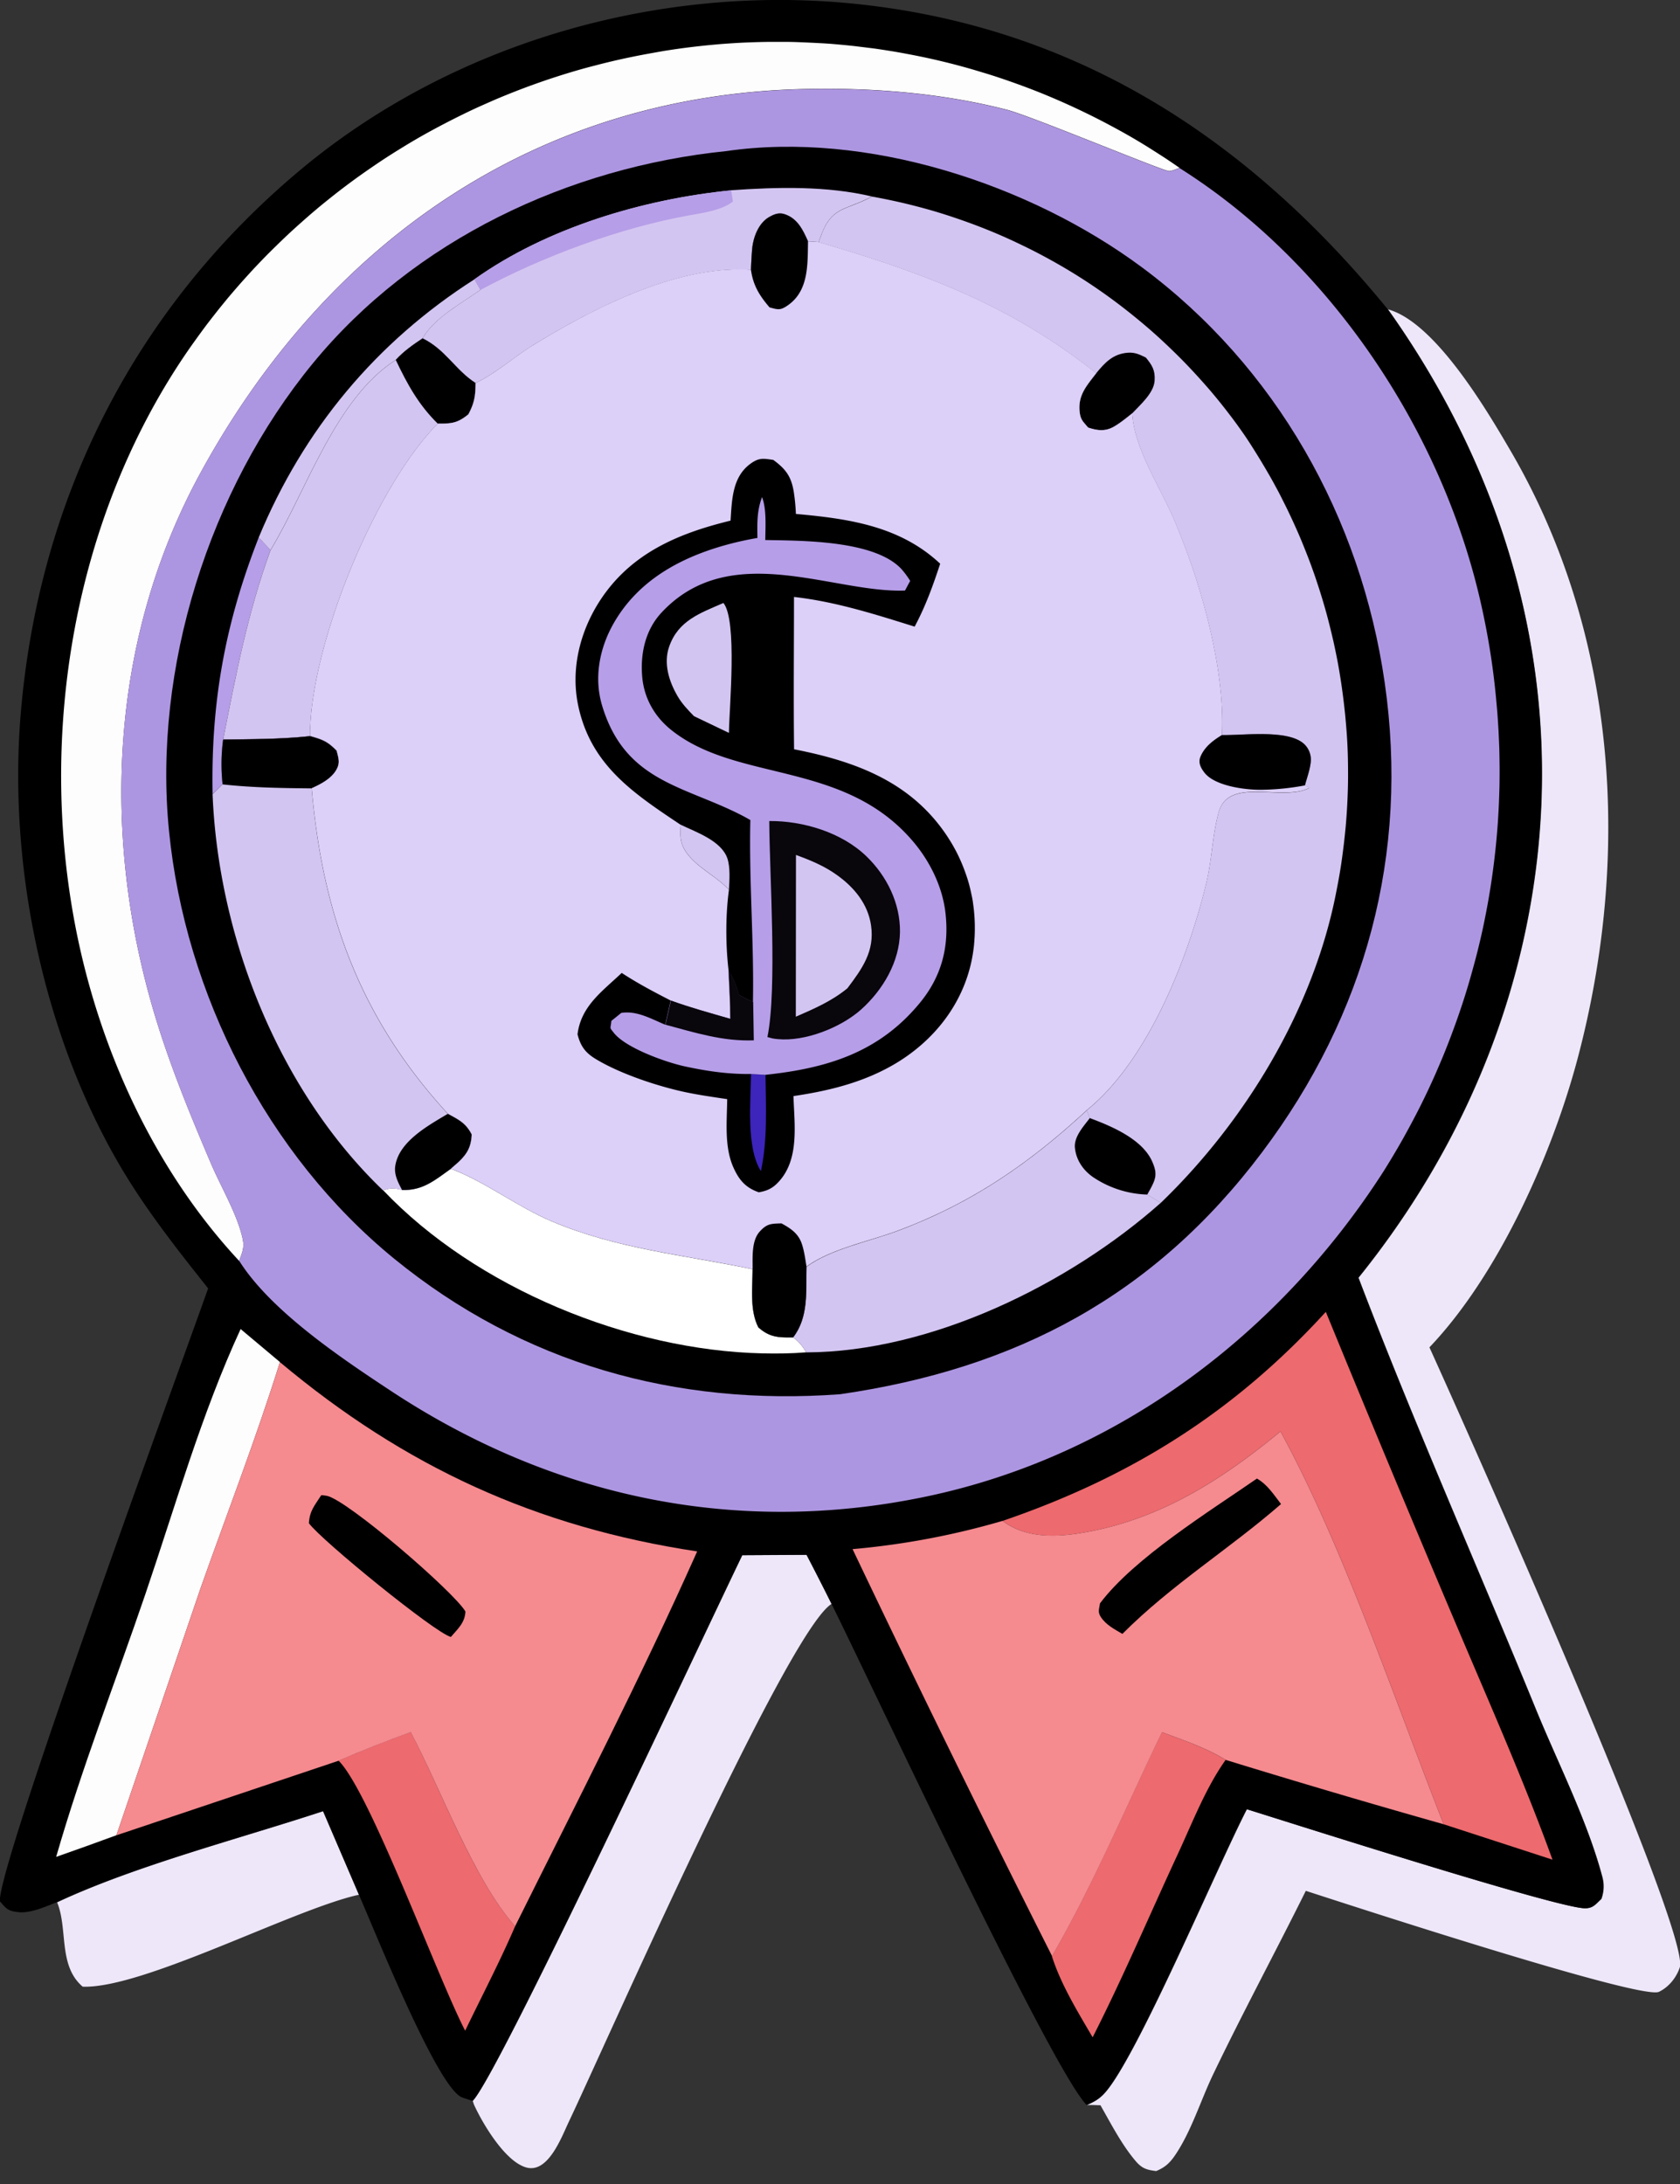
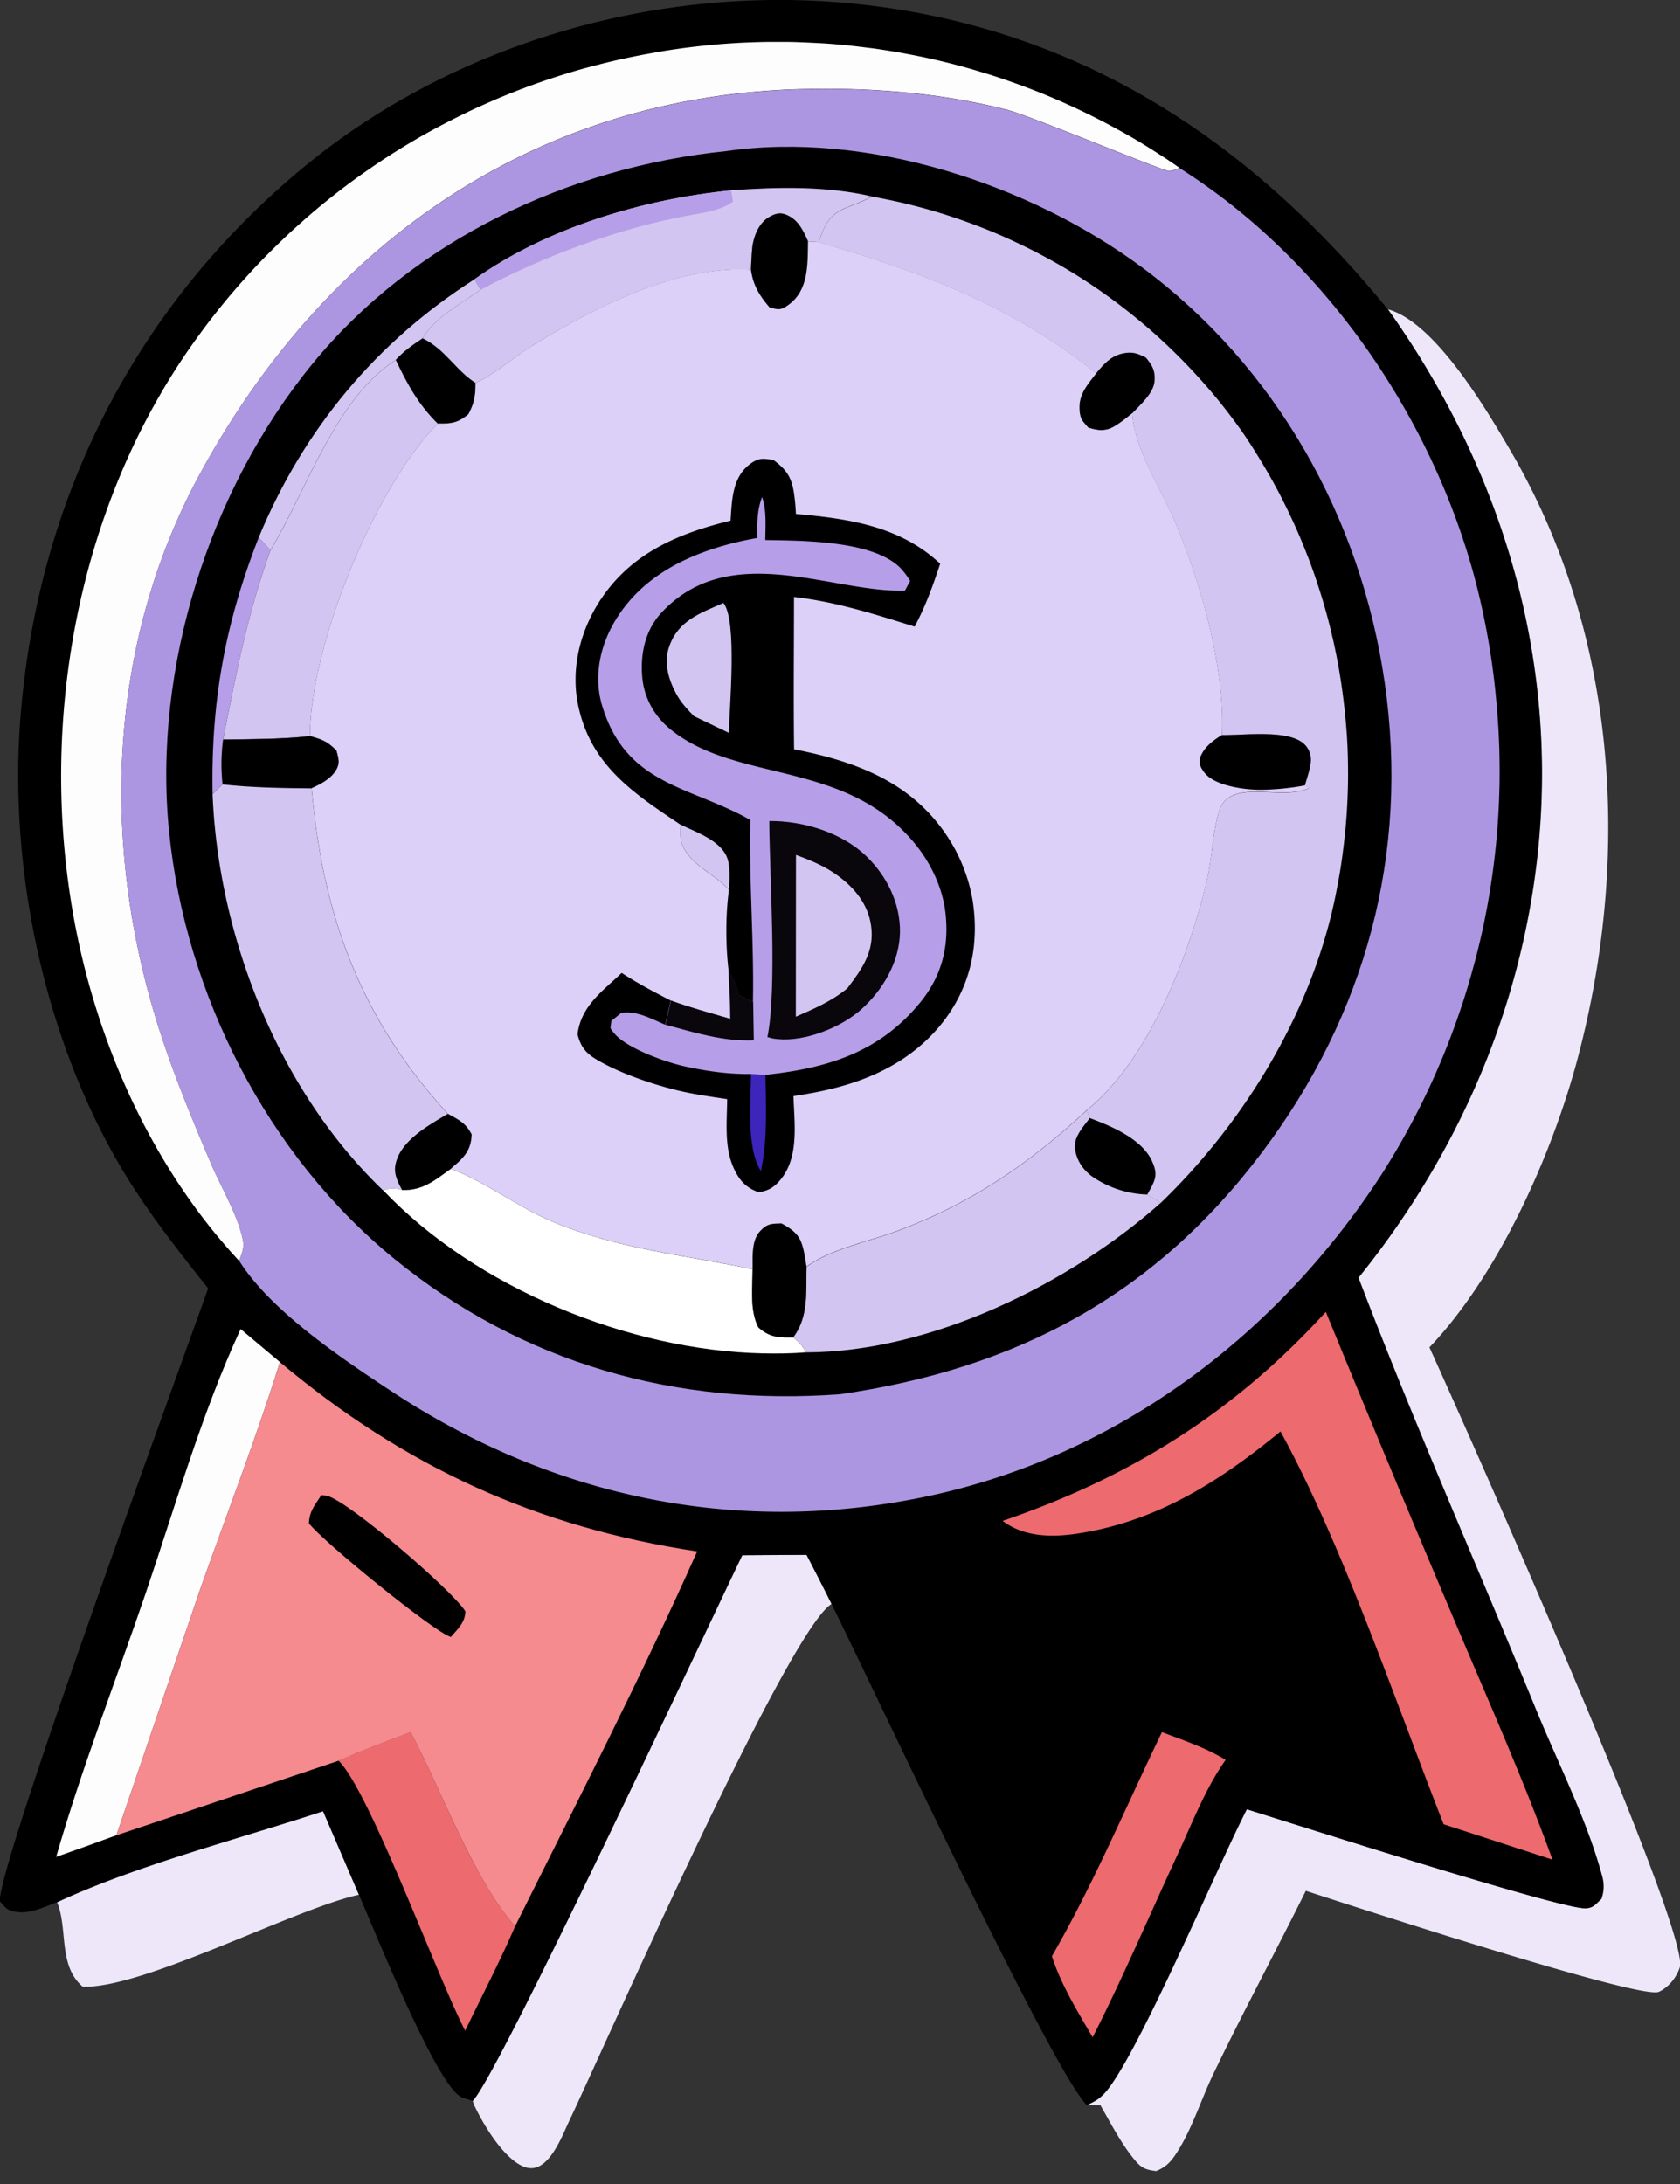
<svg xmlns="http://www.w3.org/2000/svg" width="60" height="78" fill="none">
  <rect width="100%" height="100%" fill="#333333" stroke="none" />
  <g clip-path="url(#a)">
    <path fill="#EEE7F9" d="m11.543 64.684 1.282 2.985-.112.024c-2.378.571-7.639 3.338-9.76 3.26-.882-.754-.52-2.05-.912-3.012 2.805-1.312 6.518-2.272 9.502-3.254zM26.513 55.544l2.296-.013q.452.872.892 1.751c-1.575.955-8.172 15.95-9.385 18.493-.261.55-.737 1.853-1.52 1.635-.754-.21-1.546-1.548-1.853-2.211-.025-.055-.041-.112-.06-.166.887-.868 8.321-16.785 9.63-19.489M49.56 11.045c1.695.454 3.558 3.631 4.402 5.078 3.822 6.562 4.298 14.484 2.375 21.706-.912 3.42-2.819 7.704-5.286 10.291 1.27 2.788 9.355 20.911 8.94 22.15-.123.364-.395.701-.744.867-.642.305-11.31-3.188-12.611-3.607-1.086 2.187-2.25 4.347-3.305 6.545-.45.936-.778 2.032-1.36 2.892-.19.28-.362.44-.68.571-.346-.043-.512-.095-.743-.37-.49-.58-.87-1.32-1.246-1.98-.16-.003-.321-.014-.482-.006.272-.125.438-.21.645-.438 1.153-1.292 3.99-8.028 5.07-10.128 1.712.534 10.964 3.49 12.047 3.537.312.013.4-.136.614-.332a1.3 1.3 0 0 0 .028-.81c-.534-1.998-1.595-4.07-2.38-6-2.098-5.13-4.348-10.195-6.323-15.377 3.177-3.942 5.348-8.545 6.183-13.553 1.257-7.54-.742-14.864-5.133-21.036z" />
    <path fill="#010001" d="M7.438 46.02c-1.15-1.447-2.288-2.892-3.216-4.494C1.516 36.842.292 30.868.74 25.492c.642-7.68 4.062-14.472 9.99-19.426C16.12 1.561 23.427-.552 30.391.122 38.398.9 44.571 4.935 49.56 11.042c4.393 6.17 6.392 13.493 5.133 21.036-.835 5.008-3.009 9.614-6.183 13.553 1.975 5.182 4.222 10.248 6.322 15.378.789 1.929 1.85 4.002 2.38 5.999.079.299.068.52-.027.81-.212.196-.302.346-.615.332-1.083-.046-10.335-3.003-12.046-3.536-1.08 2.097-3.917 8.835-5.07 10.128-.204.228-.37.312-.645.438-1.281-1.317-7.778-15.224-9.113-17.9a88 88 0 0 0-.893-1.752l-2.296.013c-1.308 2.704-8.74 18.618-9.63 19.489-.125-.038-.253-.076-.375-.123-.884-.334-3.147-6.028-3.686-7.241l-1.281-2.984c-2.985.984-6.698 1.942-9.503 3.253-.389.15-.938.403-1.365.357-.384-.041-.435-.115-.672-.39-.084-1.28 6.496-19.216 7.437-21.885z" />
    <path fill="#ED6A6E" d="M41.5 61.863c.775.294 1.566.555 2.273.99-.71.999-1.186 2.237-1.7 3.347-1.012 2.181-1.961 4.415-3.05 6.561-.53-.906-1.136-1.89-1.455-2.897 1.475-2.555 2.645-5.343 3.928-7.998zM12.095 62.88a48 48 0 0 1 2.573-1.02c1.085 2.05 2.258 5.29 3.73 6.932-.542 1.26-1.19 2.497-1.785 3.733-.998-1.924-3.409-8.545-4.521-9.644z" />
    <path fill="#FEFDFE" d="m8.595 47.467 1.403 1.178c-.854 2.737-1.89 5.4-2.843 8.101l-2.997 8.798q-1.072.395-2.152.773c.911-3.17 2.124-6.27 3.188-9.39 1.07-3.143 2.005-6.443 3.398-9.457z" />
    <path fill="#ED6A6E" d="M35.809 54.317c4.589-1.57 8.272-3.882 11.542-7.465a964 964 0 0 0 4.625 11.097c1.18 2.796 2.437 5.615 3.47 8.468l-3.887-1.265c-1.74-4.418-3.59-9.937-5.827-14.029-2.165 1.782-4.423 3.221-7.26 3.649-.914.138-1.904.122-2.663-.455" />
    <path fill="#FEFDFE" d="M8.542 45.033C5.501 41.77 3.534 37.44 2.693 33.088c-1.335-6.92-.054-14.565 3.931-20.436q.177-.26.362-.516.185-.257.373-.51.192-.252.386-.497c.13-.166.264-.326.397-.49q.203-.24.411-.478.209-.236.422-.468a22.998 22.998 0 0 1 .879-.903 23 23 0 0 1 .922-.86q.235-.21.476-.414.24-.204.487-.4a24 24 0 0 1 1.52-1.128 22 22 0 0 1 1.059-.689 22 22 0 0 1 1.09-.634q.277-.151.558-.296t.563-.283q.282-.139.571-.27.286-.128.577-.255a26 26 0 0 1 2.965-1.056q.303-.087.61-.165.306-.081.612-.153.307-.072.614-.136.31-.065.62-.122.309-.056.616-.11.308-.049.617-.092.31-.042.62-.076.31-.035.62-.062c.207-.02.417-.033.624-.047q.311-.02.622-.03.312-.012.626-.016h.626c.21 0 .416.008.626.017q.311.013.622.03.312.016.624.046.31.027.62.062l.62.076c.207.028.41.06.617.093q.31.05.615.109a24 24 0 0 1 2.427.582c.198.06.4.12.596.182q.296.095.593.199.293.102.587.212t.582.226a26 26 0 0 1 2.266 1.05q.277.146.55.296a21 21 0 0 1 1.074.634q.264.167.526.337.26.172.516.351c-.125.038-.245.101-.375.112-.18.014-4.924-1.967-5.792-2.19-2.358-.607-4.855-.797-7.285-.74-9.53.226-17.026 5.468-21.526 13.724-3.25 5.969-3.553 12.987-1.6 19.426.545 1.793 1.255 3.518 1.99 5.24.35.819.943 1.817 1.125 2.676.068.324-.019.485-.125.787" />
-     <path fill="#F58A8F" d="M35.808 54.317c.76.577 1.747.59 2.663.455 2.838-.428 5.099-1.867 7.261-3.648 2.236 4.09 4.086 9.61 5.827 14.028a350 350 0 0 1-7.783-2.298c-.707-.436-1.501-.697-2.274-.99-1.284 2.657-2.454 5.446-3.928 7.997a718 718 0 0 1-7.125-14.535 27.724 27.724 0 0 0 5.36-1.01" />
    <path fill="#010001" d="M44.889 52.805c.372.21.604.576.862.911-1.852 1.613-3.914 2.88-5.666 4.638-.286-.171-.583-.318-.77-.604-.12-.182-.057-.285-.03-.487 1.21-1.613 3.92-3.291 5.607-4.458z" />
    <path fill="#F58A8F" d="M9.997 48.648c4.464 3.738 9.146 5.89 14.902 6.76-2.016 4.521-4.298 8.953-6.502 13.387-1.471-1.643-2.644-4.886-3.73-6.932-.87.319-1.724.653-2.573 1.02l-7.938 2.664 2.998-8.798c.95-2.701 1.989-5.364 2.843-8.101" />
    <path fill="#010001" d="M11.475 53.398c.065.008.133.01.198.024.743.153 4.53 3.422 4.949 4.13-.014.4-.275.625-.52.911-.571-.15-4.622-3.447-5.07-4.062.027-.448.203-.628.443-1.003" />
    <path fill="#AD96E1" d="M8.541 45.033c.106-.3.193-.463.125-.787-.182-.856-.775-1.858-1.126-2.676-.735-1.72-1.445-3.447-1.989-5.24-1.953-6.439-1.65-13.457 1.6-19.426 4.5-8.25 12-13.493 21.526-13.718 2.43-.058 4.924.133 7.285.74.868.223 5.612 2.203 5.792 2.19.13-.012.25-.074.375-.112 5.37 3.387 9.366 9.374 10.756 15.525a27 27 0 0 1 .368 1.948 26 26 0 0 1 .163 1.31q.032.33.06.66.024.33.043.658.016.33.028.66.007.33.01.662.001.33-.005.66-.009.331-.022.662-.016.33-.038.66a27 27 0 0 1-.316 2.623q-.056.326-.12.65-.063.324-.135.648-.073.323-.152.642a24 24 0 0 1-.17.639 24 24 0 0 1-.38 1.265q-.104.315-.215.626a29 29 0 0 1-.473 1.235q-.128.305-.259.606-.134.303-.274.601-.142.3-.289.594a31 31 0 0 1-.623 1.167 28 28 0 0 1-.677 1.134c-3.727 5.808-9.497 10.166-16.298 11.602-6.787 1.434-13.384.041-19.156-3.77-1.736-1.145-4.269-2.837-5.403-4.627z" />
    <path fill="#010001" d="M25.933 5.397c5.017-.729 10.827 1.17 14.837 4.14 4.801 3.556 7.832 8.945 8.683 14.837.884 6.121-.677 11.858-4.38 16.78-3.857 5.127-8.789 7.73-15.067 8.64-5.855.435-11.333-1.092-15.928-4.84-4.535-3.703-7.462-9.464-8.041-15.267-.582-5.813 1.433-12.192 5.13-16.703 3.621-4.418 9.143-7.013 14.766-7.587" />
    <path fill="#B69EE8" d="M7.593 28.362c-.063-3.291.446-6.101 1.649-9.17l.421.454c-.824 2.272-1.227 4.41-1.692 6.76a6.6 6.6 0 0 0-.019 1.603l-.356.35z" />
    <path fill="#D3C5F1" d="M9.241 19.192c1.6-3.86 4.19-6.972 7.704-9.217l.218.376c-.664.47-1.673 1.015-2.07 1.733-.354.24-.667.454-.958.77-2.16 1.373-3.197 4.692-4.475 6.792l-.422-.454z" />
    <path fill="#fff" d="M16.104 41.744q.057.02.114.043c1.213.487 2.269 1.317 3.49 1.834 2.343.99 4.72 1.197 7.169 1.708-.003.675-.107 1.466.206 2.078.406.36.721.365 1.24.357.221.16.327.3.471.533-.52.044-1.036.049-1.558.038-4.785-.106-10.234-2.334-13.55-5.824.307-.093.364-.087.677-.014.745.025 1.167-.35 1.74-.756z" />
    <path fill="#D3C5F1" d="M26.112 6.795c1.646-.117 3.417-.16 5.033.223l-.202.098c-.786.381-1.246.316-1.597 1.238l-.068.177-.04.111-.381-.024c-.185-.413-.376-.822-.843-.971-.202-.063-.368.003-.547.106-.39.223-.572.745-.607 1.153q-.029.363-.04.73c-2.626-.172-5.596 1.354-7.77 2.684-.686.42-1.347 1.026-2.068 1.358-.718-.457-1.071-1.197-1.89-1.594.397-.718 1.406-1.265 2.07-1.733l-.218-.376c2.585-1.844 6.04-2.867 9.168-3.177z" />
    <path fill="#B69EE8" d="M16.945 9.975c2.585-1.844 6.04-2.867 9.168-3.177l.063.4c-.406.313-1.042.4-1.543.49-2.47.44-5.253 1.469-7.47 2.666l-.218-.376z" />
    <path fill="#D3C5F1" d="M15.093 12.084c.818.4 1.172 1.137 1.89 1.594 0 .46-.038.713-.256 1.12-.383.316-.606.338-1.093.332-2.252 2.272-4.57 7.96-4.562 11.157-1.031.111-2.065.108-3.101.12.465-2.354.867-4.49 1.692-6.76 1.278-2.1 2.312-5.42 4.475-6.793.288-.316.6-.534.957-.77z" />
    <path fill="#010001" d="M15.092 12.084c.82.4 1.173 1.137 1.891 1.594 0 .46-.038.713-.256 1.12-.383.316-.606.338-1.093.332-.691-.68-1.088-1.411-1.5-2.276.29-.316.602-.534.958-.77" />
    <path fill="#D3C5F1" d="m38.817 39.649.103.277c.773.286 1.899.757 2.244 1.578.123.297.153.48.017.773-.063.133-.134.258-.204.386l.481.294c-3.273 2.905-8.196 5.326-12.663 5.343-.142-.234-.248-.373-.47-.533.56-.73.459-1.649.478-2.522.843-.629 2.236-.906 3.235-1.276 2.663-.99 4.711-2.402 6.781-4.317z" />
    <path fill="#010001" d="M38.92 39.927c.773.285 1.899.756 2.244 1.577.123.297.153.48.017.773-.063.133-.134.258-.204.386a3.66 3.66 0 0 1-1.94-.623c-.354-.245-.607-.617-.647-1.05-.038-.394.31-.764.533-1.06z" />
    <path fill="#D3C5F1" d="M11.071 26.29c.444.125.631.193.95.524.076.297.141.471-.055.754-.19.277-.538.454-.835.588.392 4.559 1.757 8.242 4.864 11.626.389.21.645.327.851.74-.021.482-.187.732-.544 1.05q-.098.09-.201.174c-.574.406-.996.781-1.741.757-.316-.074-.37-.082-.677.013C9.95 38.94 7.8 33.474 7.592 28.366l.356-.352a6.7 6.7 0 0 1 .02-1.602c1.036-.011 2.07-.011 3.1-.12z" />
    <path fill="#010001" d="M15.995 39.78c.389.21.645.326.851.74-.021.481-.187.731-.544 1.05q-.098.09-.201.174c-.574.405-.996.78-1.741.756-.144-.27-.294-.555-.242-.87.141-.874 1.186-1.437 1.874-1.85zM11.072 26.29c.443.125.63.193.95.524.075.297.14.471-.055.754-.19.277-.539.454-.835.588-1.07-.009-2.12-.025-3.183-.142a6.7 6.7 0 0 1 .019-1.602c1.036-.011 2.07-.011 3.101-.12z" />
    <path fill="#D3C5F1" d="M31.146 7.021q.499.09.993.202.493.114.982.25.488.137.968.3.48.161.953.345.472.184.933.391.46.21.914.438.452.231.892.482a20 20 0 0 1 1.706 1.093q.412.294.81.61.397.314.781.647.383.335.745.686.365.35.713.72.346.369.678.754.33.387.636.786.31.4.599.82.15.22.293.448a26 26 0 0 1 .555.917q.135.232.261.468.13.235.248.476.122.238.237.481.115.241.225.487.111.245.213.492.103.249.2.498.099.25.189.504.092.252.174.506.085.253.163.511.079.257.15.514c.049.171.092.346.136.517q.064.261.125.522.058.261.111.525.053.262.098.528t.084.53q.038.265.071.531.032.265.06.533.025.267.046.533a18 18 0 0 1 .052 1.072q.005.269.005.536 0 .269-.008.536-.008.268-.022.536t-.035.536q-.02.269-.049.533-.027.267-.062.533a18 18 0 0 1-.16 1.058 35 35 0 0 1-.101.528c-.82 4.132-3.235 8.118-6.252 11.026l-.481-.294c.07-.128.144-.253.204-.386.136-.294.106-.48-.017-.773-.345-.821-1.471-1.292-2.244-1.578l-.103-.277c2.192-1.771 3.629-5.46 4.268-8.118.199-.83.218-1.708.44-2.521.357-1.285 2.264-.368 3.24-.871l-.16-.09.016-.06c.074-.264.18-.557.196-.83a.77.77 0 0 0-.236-.584c-.566-.536-2.158-.31-2.938-.324.12-2.4-.778-5.52-1.714-7.701-.495-1.154-1.42-2.541-1.491-3.787-.215.169-.435.354-.675.487-.304.169-.585.128-.903.022-.16-.199-.261-.261-.296-.525-.082-.618.236-.96.59-1.418-3.107-2.462-6.164-3.58-9.916-4.684l.041-.112.068-.176c.351-.923.81-.857 1.597-1.238l.201-.098z" />
    <path fill="#010001" d="M39.152 13.327c.313-.38.593-.686 1.124-.73.258-.02.421.064.647.172.226.275.34.46.313.833-.033.443-.512.851-.8 1.161-.215.169-.435.354-.675.487-.304.169-.585.128-.903.022-.16-.199-.26-.261-.296-.525-.082-.617.236-.96.59-1.417z" />
    <path fill="#DCCFF8" d="M26.82 9.636q.012-.365.041-.73c.036-.408.218-.93.607-1.153.18-.103.345-.169.547-.106.468.15.658.558.843.971l.38.025c3.75 1.104 6.81 2.222 9.916 4.684-.353.46-.672.8-.59 1.417.035.267.136.327.297.525.318.106.598.147.903-.021.24-.134.46-.319.674-.487.071 1.246.996 2.633 1.491 3.786.936 2.182 1.834 5.302 1.714 7.702.78.013 2.372-.21 2.938.323a.77.77 0 0 1 .237.585c-.017.272-.123.566-.196.83l-.017.06.161.09c-.977.503-2.884-.414-3.24.87-.226.813-.242 1.695-.44 2.522-.64 2.658-2.076 6.346-4.269 8.117-2.07 1.916-4.118 3.327-6.782 4.318-.998.37-2.388.647-3.234 1.275-.02.874.081 1.796-.479 2.522-.52.008-.835 0-1.24-.356-.313-.615-.21-1.404-.207-2.078-2.448-.515-4.826-.719-7.168-1.709-1.222-.517-2.28-1.346-3.49-1.833l-.115-.044q.099-.087.201-.174c.357-.318.523-.569.545-1.05-.21-.41-.466-.53-.852-.74-3.104-3.384-4.47-7.068-4.864-11.627.297-.133.642-.31.835-.587.196-.283.13-.457.055-.754-.319-.332-.506-.4-.95-.525-.008-3.196 2.31-8.885 4.562-11.156.485.005.71-.016 1.094-.332.217-.408.253-.661.256-1.12.718-.333 1.381-.94 2.067-1.358 2.174-1.333 5.144-2.86 7.77-2.685z" />
    <path fill="#010001" d="M26.82 9.636q.012-.365.041-.73c.035-.408.218-.93.607-1.153.18-.103.345-.169.547-.106.467.15.658.558.843.971-.017.792.035 1.741-.697 2.269-.288.207-.364.174-.677.092-.359-.419-.588-.786-.664-1.343M43.643 26.251c.78.014 2.372-.21 2.938.324a.77.77 0 0 1 .236.585c-.016.272-.122.566-.196.83l-.016.06a9 9 0 0 1-1.469.155c-.587.021-1.725-.115-2.114-.602-.138-.176-.239-.364-.146-.585.15-.353.451-.576.764-.767zM26.878 45.33c.005-.422-.046-1.013.256-1.347.264-.291.416-.278.775-.291.318.174.59.348.72.71.093.266.131.563.175.84-.02.873.082 1.796-.479 2.522-.52.008-.835 0-1.24-.357-.313-.614-.21-1.403-.207-2.078M26.091 18.594c.05-.732.057-1.56.716-2.035.307-.223.462-.183.81-.134.452.33.648.602.735 1.16q.057.381.073.77c1.877.168 3.716.429 5.153 1.778-.259.787-.52 1.513-.912 2.247-1.422-.443-2.818-.892-4.309-1.06 0 1.814-.019 3.628.003 5.44 2.193.43 4.192 1.159 5.484 3.128q.079.123.153.245.073.127.141.253a6 6 0 0 1 .346.8 5 5 0 0 1 .166.555q.032.141.062.283t.046.286q.021.142.033.288.013.144.019.288.006.145.005.291 0 .147-.008.289-.008.144-.021.288-.015.144-.038.288-.022.143-.052.286c-.332 1.556-1.336 2.824-2.688 3.64-1.132.68-2.378.987-3.67 1.178.03.995.218 2.225-.506 3.036-.223.25-.41.343-.731.4-.466-.16-.702-.433-.9-.87-.34-.746-.238-1.658-.23-2.457-.636-.096-1.273-.183-1.895-.343-.885-.223-1.997-.61-2.775-1.075-.384-.228-.563-.457-.675-.897.125-1.01.879-1.53 1.578-2.193.569.373 1.153.68 1.757.99.697.253 1.412.446 2.122.653 0-.574-.038-1.15-.062-1.725-.107-.916-.112-1.97.013-2.886-.438-.476-1.093-.767-1.485-1.284-.272-.359-.256-.612-.237-1.036-1.681-1.124-3.21-2.125-3.661-4.255-.278-1.309.065-2.669.791-3.776 1.102-1.676 2.786-2.38 4.65-2.834" />
    <path fill="#3D24BB" d="m26.824 38.354.514.03c.017 1.126.077 2.337-.163 3.441-.533-.84-.361-2.521-.353-3.47z" />
    <path fill="#D3C5F1" d="M24.312 29.456c.55.264 1.45.571 1.665 1.2.109.318.076.786.057 1.12-.438-.476-1.094-.767-1.485-1.284-.272-.359-.256-.612-.237-1.036M25.835 21.532c.506.62.21 3.746.198 4.643l-1.248-.598c-.215-.22-.43-.446-.585-.713-.307-.528-.511-1.17-.302-1.768.324-.936 1.113-1.2 1.94-1.562z" />
    <path fill="#B69EE8" d="M27.051 19.214c-.008-.528-.021-.96.164-1.46.168.426.12 1.074.117 1.533 1.28.025 3.887 0 4.855 1.029a3 3 0 0 1 .319.43l-.185.345c-2.58.098-6.24-1.85-8.697.789-.569.612-.754 1.439-.691 2.255.057.767.422 1.43 1.015 1.915 2.363 1.92 6.207 1.075 8.686 4.032.587.699 1.025 1.596 1.131 2.51.142 1.217-.136 2.278-.908 3.219-1.464 1.784-3.325 2.342-5.523 2.576l-.514-.03c-.808.01-1.55-.098-2.34-.267-.682-.144-2.137-.66-2.562-1.208-.163-.209-.111-.116-.084-.421l.354-.286c.557-.087 1.066.212 1.57.422l.195-.862c.696.252 1.412.446 2.122.652 0-.574-.038-1.15-.063-1.724l.106.18c.128.233.199.445.275.698.1.05.395.215.498.232.04-2.163-.144-4.323-.093-6.486l-.184-.103c-2.1-1.123-4.277-1.205-5.112-3.99-.297-.996-.09-2.052.419-2.941.936-1.633 2.59-2.449 4.347-2.879q.382-.092.773-.16z" />
    <path fill="#09060C" d="m26.02 34.663.107.18c.128.233.199.445.275.698.1.05.394.215.497.232l.022 1.382c-1.104.043-2.1-.275-3.155-.558l.196-.863c.696.253 1.411.447 2.121.653 0-.574-.038-1.15-.062-1.724M27.474 29.323c1.207-.011 2.592.408 3.47 1.26.73.704 1.211 1.68 1.198 2.706-.017 1.069-.61 2.067-1.39 2.767-.724.644-2 1.15-2.977 1.055-.2-.02-.176-.022-.367-.073.354-1.741.076-5.751.066-7.713z" />
    <path fill="#D3C5F1" d="M28.425 30.533c.527.193 1.014.392 1.474.724.61.438 1.099 1.028 1.21 1.793.134.924-.315 1.542-.846 2.247-.565.462-1.18.726-1.841 1.014l.005-5.775z" />
  </g>
  <defs>
    <clipPath id="a">
      <path fill="#fff" d="M0 0h60v77.538H0z" />
    </clipPath>
  </defs>
</svg>